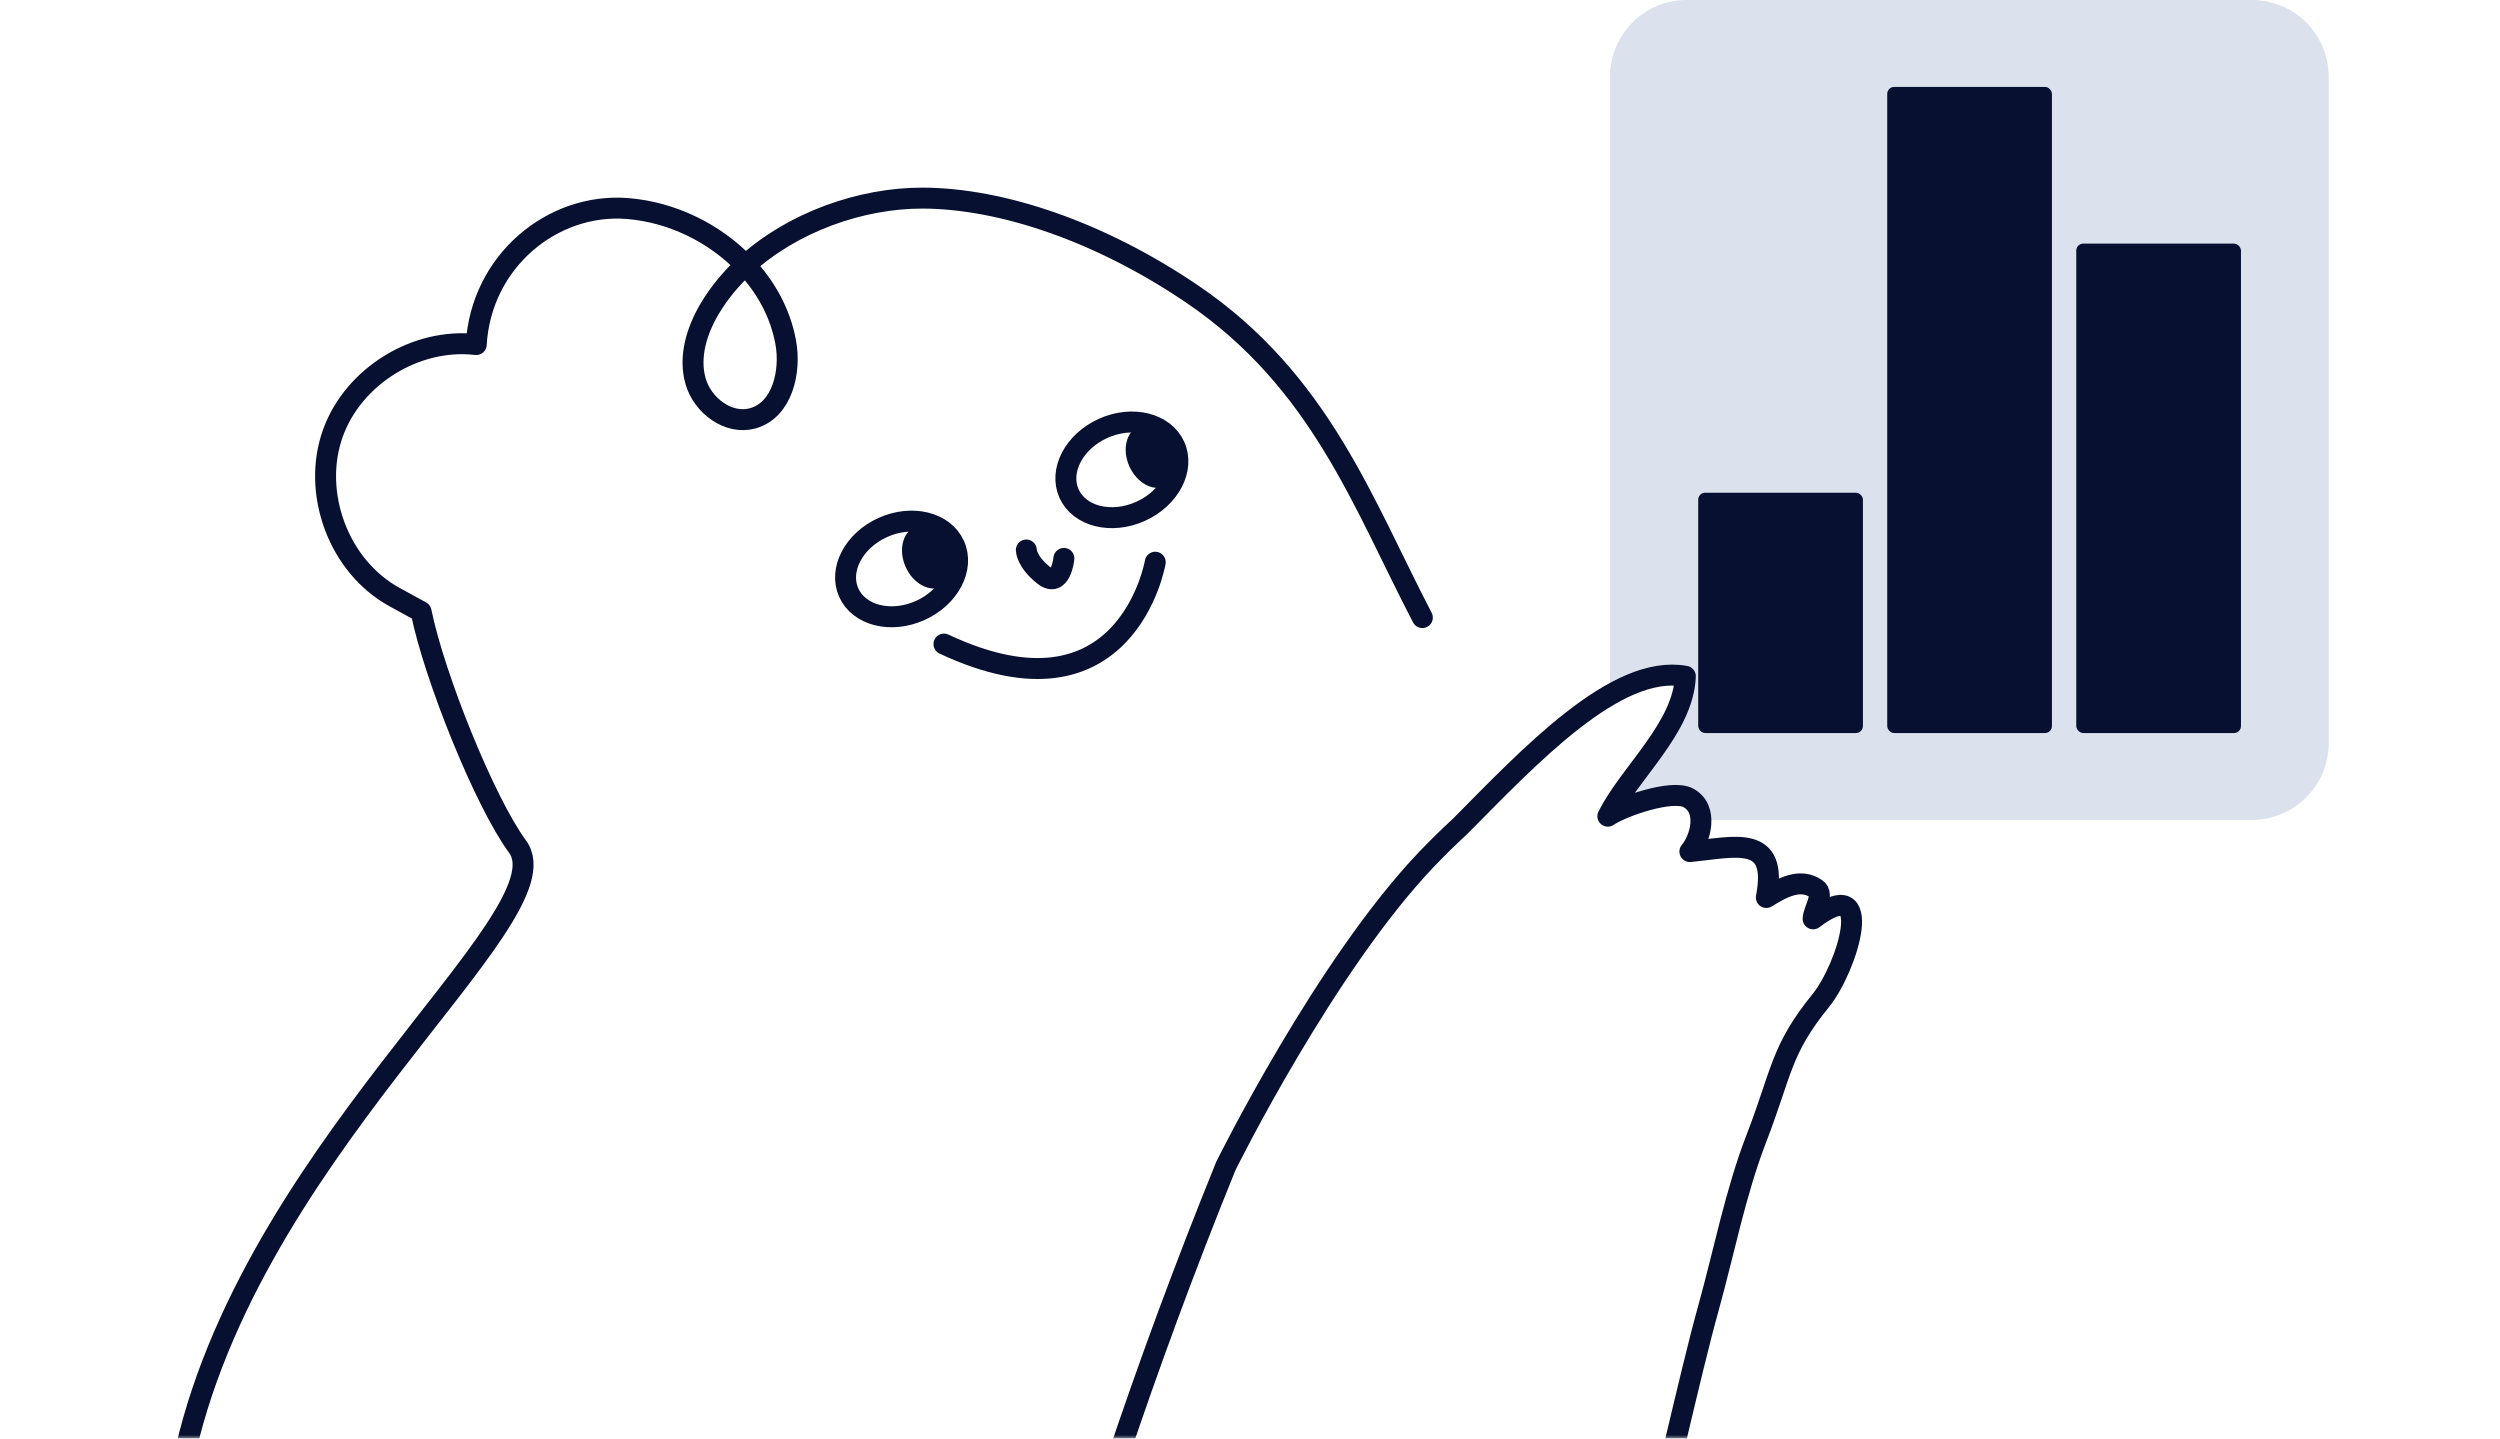
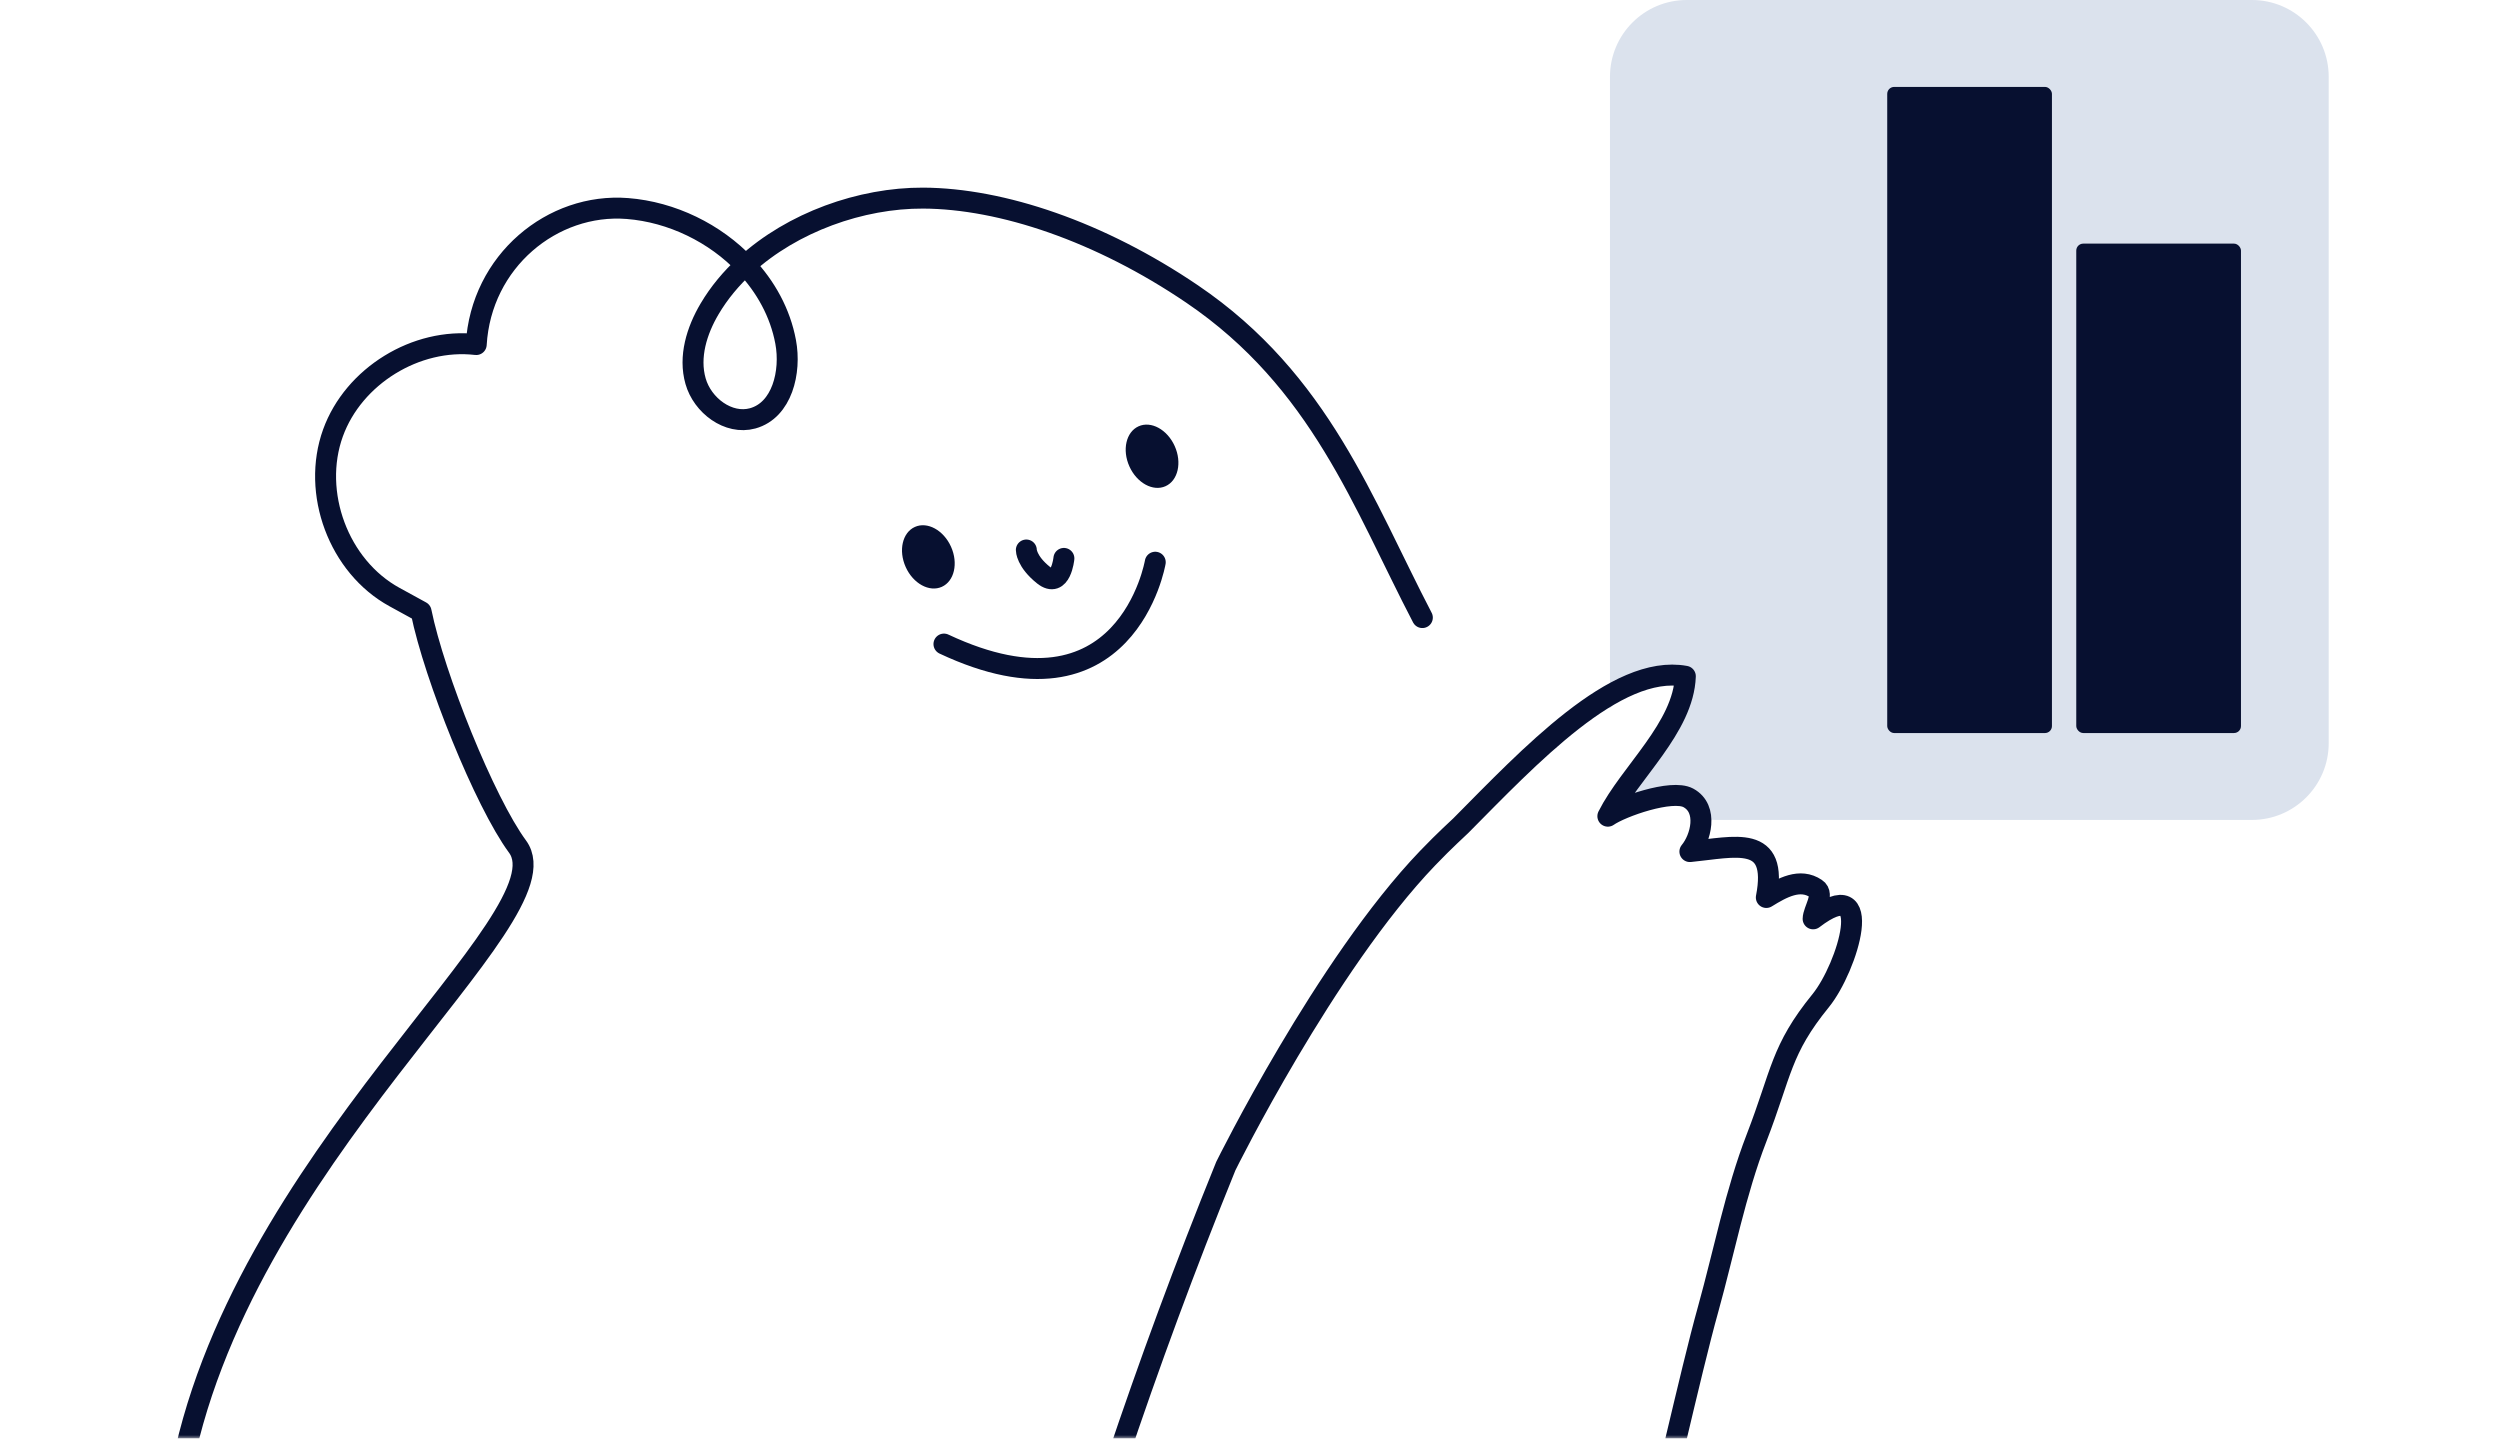
<svg xmlns="http://www.w3.org/2000/svg" width="358" height="206" viewBox="0 0 358 206" fill="none">
  <path d="M230.548 11C230.548 4.925 235.473 0 241.548 0H322.471C328.546 0 333.471 4.925 333.471 11V106.415C333.471 112.49 328.546 117.415 322.471 117.415H245.653C244.498 117.415 243.378 117.023 242.476 116.303V116.303C241.2 115.285 239.515 114.94 237.942 115.374L230.548 117.415L241.552 96.121L236.953 97.24C234.946 97.728 233.117 98.772 231.675 100.252L230.548 101.408V11Z" fill="#DBE2ED" />
-   <rect x="243.185" y="70.555" width="23.587" height="34.416" rx="1" fill="#071030" />
  <rect x="270.251" y="12.445" width="23.587" height="92.528" rx="1" fill="#071030" />
  <rect x="297.321" y="34.887" width="23.587" height="70.083" rx="1" fill="#071030" />
  <mask id="mask0_221_3730" style="mask-type:alpha" maskUnits="userSpaceOnUse" x="-19" y="0" width="377" height="206">
    <rect x="-18.332" width="376" height="206" fill="white" />
  </mask>
  <g mask="url(#mask0_221_3730)">
    <path d="M203.681 88.437C195.222 72.223 189.092 54.572 170.716 42.105C157.501 33.14 143.432 28.422 132.201 28.369C123.29 28.33 113.486 31.824 106.75 37.981M106.75 37.981C104.722 39.834 102.973 41.929 101.609 44.241C99.773 47.35 98.611 51.102 99.605 54.581C100.583 58.048 104.298 60.865 107.783 59.909C111.995 58.743 113.311 53.264 112.505 48.96C111.729 44.791 109.646 41.038 106.75 37.981ZM106.75 37.981C102.394 33.383 96.199 30.36 89.843 29.86C79.118 29.015 68.894 37.381 68.195 49.339C59.592 48.329 50.629 53.846 47.683 61.995C44.591 70.559 48.479 81.128 56.512 85.51L60.3 87.586M60.3 87.586L60.14 87.563M60.3 87.586C62.194 96.906 69.405 114.843 74.112 121.236C81.607 131.416 33.756 165.929 25.707 211.991M159.85 209.358C164.506 195.461 169.718 181.317 175.538 166.979C175.538 166.979 189.759 138.179 204.456 122.865C206.936 120.276 208.91 118.519 209.184 118.237C218.915 108.432 231.415 95.005 241.341 96.841C241.081 104.195 233.36 110.667 230.244 116.878C232.16 115.533 239.404 112.973 241.768 114.253C244.681 115.836 243.553 120.074 241.992 121.946C248.462 121.317 254.709 119.358 252.937 128.519C255.229 127.102 257.767 125.692 260.058 127.254C261.338 128.071 259.653 130.363 259.639 131.578C268.835 124.564 264.577 138.548 260.731 143.284C254.969 150.37 255.157 153.595 251.535 162.959C248.52 170.753 246.872 179.322 244.631 187.384C243.271 192.257 241.688 198.967 239.78 206.986" stroke="#071030" stroke-width="3" stroke-linecap="round" stroke-linejoin="round" />
  </g>
  <path d="M165.432 80.509C165.432 80.509 161.337 104.527 135.174 92.231" stroke="#071030" stroke-width="3" stroke-miterlimit="10" stroke-linecap="round" />
  <path d="M152.35 79.964C152.35 79.964 151.921 84.35 149.44 82.369C146.959 80.387 146.97 78.76 146.97 78.76" stroke="#071030" stroke-width="3" stroke-miterlimit="10" stroke-linecap="round" />
-   <path d="M131.78 87.418C127.604 89.297 123.021 88.158 121.544 84.875C120.067 81.593 122.255 77.408 126.432 75.529C130.608 73.65 135.191 74.788 136.668 78.071C138.145 81.354 135.957 85.539 131.78 87.418Z" stroke="#071030" stroke-width="3" stroke-miterlimit="10" />
  <path d="M134.87 84.033C133.078 84.839 130.763 83.572 129.697 81.204C128.632 78.836 129.22 76.263 131.011 75.457C132.802 74.651 135.118 75.918 136.184 78.286C137.249 80.654 136.661 83.227 134.87 84.033Z" fill="#071030" />
-   <path d="M163.327 73.226C159.15 75.105 154.567 73.967 153.09 70.684C151.613 67.401 153.802 63.217 157.978 61.338C162.154 59.459 166.737 60.597 168.214 63.88C169.691 67.163 167.503 71.347 163.327 73.226Z" stroke="#071030" stroke-width="3" stroke-miterlimit="10" />
  <path d="M166.903 69.623C165.112 70.429 162.796 69.162 161.731 66.794C160.665 64.426 161.253 61.853 163.045 61.047C164.836 60.241 167.151 61.508 168.217 63.876C169.282 66.244 168.694 68.817 166.903 69.623Z" fill="#071030" />
</svg>